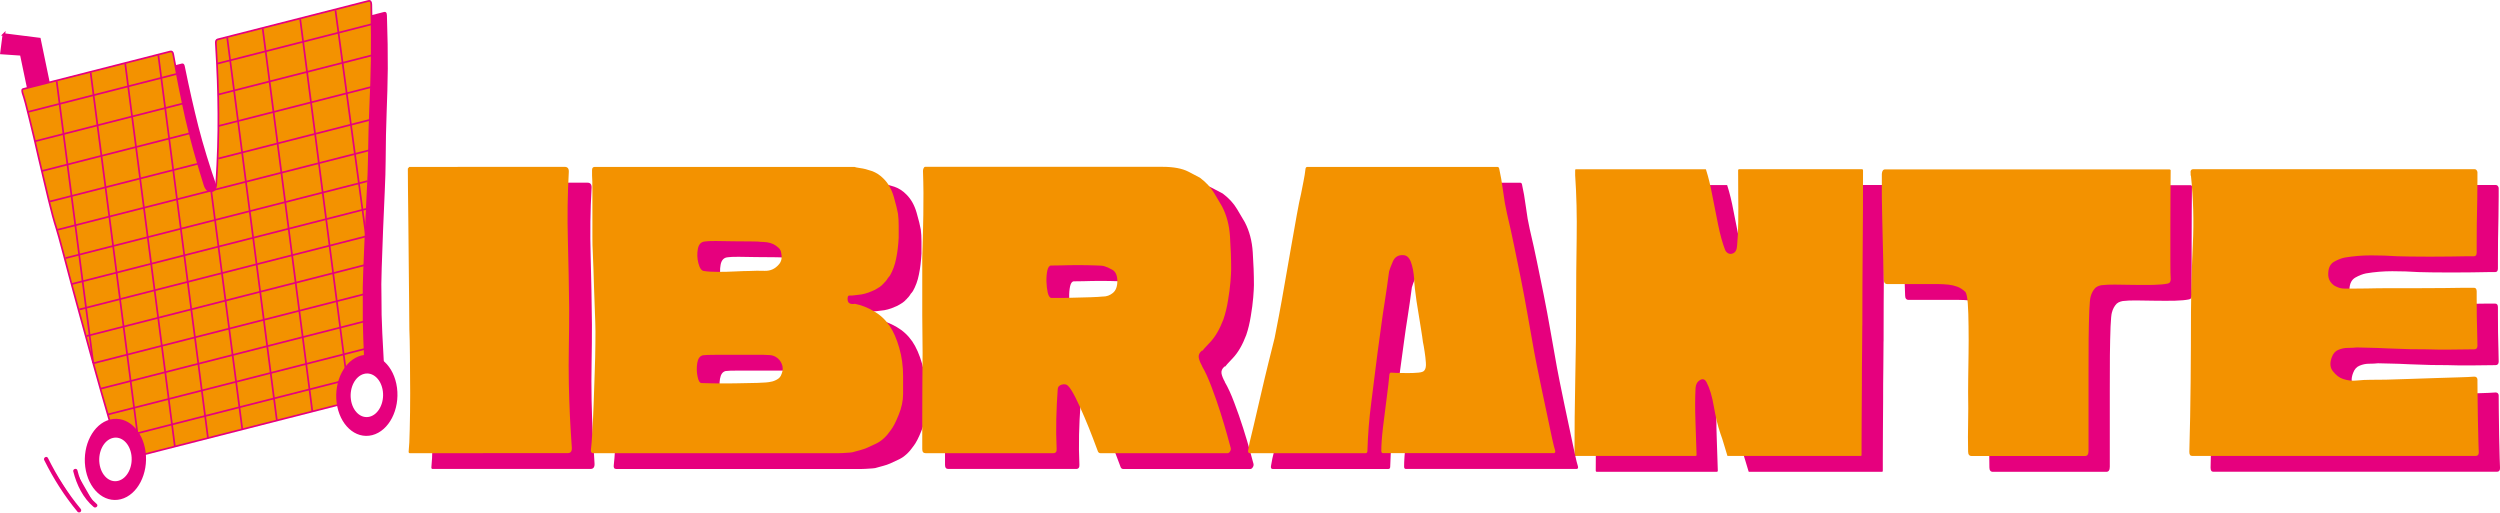
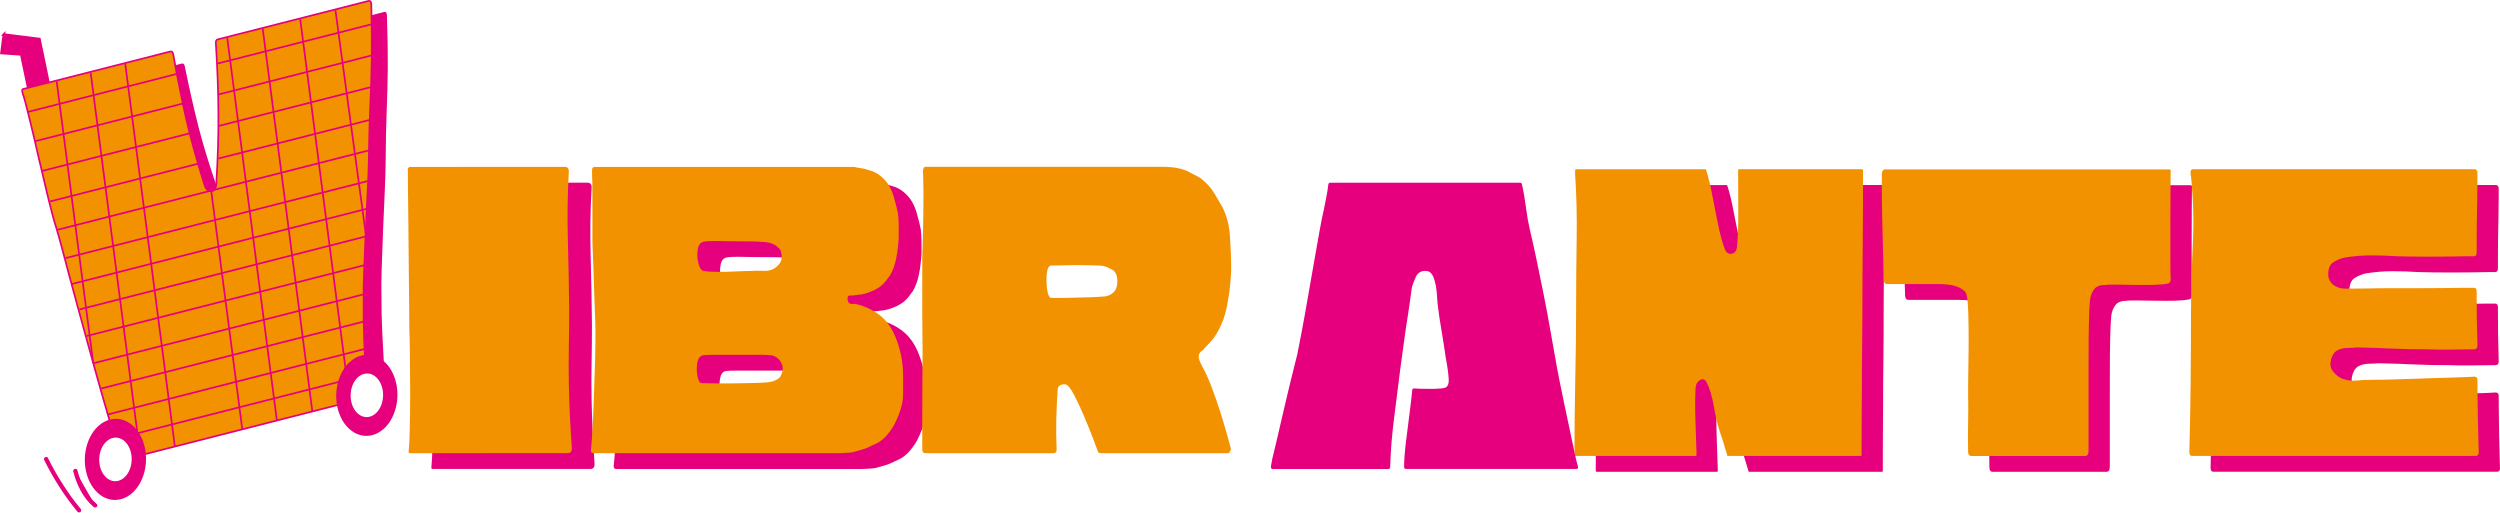
<svg xmlns="http://www.w3.org/2000/svg" viewBox="0 0 724.82 148.61" height="52.43mm" width="255.7mm" id="Capa_2">
  <defs>
    <style>.cls-1,.cls-2,.cls-3,.cls-4{stroke-width:0px;}.cls-1,.cls-5,.cls-6{fill:#e6007e;}.cls-7{filter:url(#outer-glow-1);}.cls-2{fill:none;}.cls-3,.cls-8{fill:#f39200;}.cls-5{stroke-width:.75px;}.cls-5,.cls-6,.cls-8{stroke:#e6007e;stroke-miterlimit:10;}.cls-4{fill:#fff;}.cls-8{stroke-width:.5px;}</style>
    <filter filterUnits="userSpaceOnUse" id="outer-glow-1">
      <feOffset dy="0" dx="0" />
      <feGaussianBlur stdDeviation="4" result="blur" />
      <feFlood flood-opacity="1" flood-color="#f7e004" />
      <feComposite operator="in" in2="blur" />
      <feComposite in="SourceGraphic" />
    </filter>
  </defs>
  <g id="Capa_1-2">
    <g class="cls-7">
      <path d="M546.09,98.96c0,2.13-.02,4.73-.06,7.78-.05,3.03-.06,6.2-.06,9.51s-.02,6.38-.06,9.3c-.02,2.92-.03,5.37-.03,7.36v3.49c0,.25-.06.38-.19.38h-38.58c-.13,0-.19-.08-.19-.25-.34-1.06-.66-2.11-.95-3.15-.3-1.06-.65-2.12-1.05-3.2-.75-2.21-1.36-4.8-1.87-7.74-.49-2.94-1.2-5.3-2.13-7.07-.47-.86-1.1-1.06-1.9-.59-.79.48-1.21,1.25-1.27,2.31-.15,2.81-.16,6.02-.03,9.63.14,3.62.25,6.85.32,9.68,0,.25-.1.38-.29.38h-34.81c-.19,0-.29-.13-.29-.38,0-7.24.07-14.48.22-21.75.17-7.26.25-14.51.25-21.75,0-6.25.05-12.66.16-19.22.1-6.56-.05-12.66-.44-18.3v-1.35c0-.25.06-.38.19-.38h37.6c.13,0,.19.08.19.25.65,2.02,1.25,4.46,1.78,7.32.55,2.86,1.12,5.74,1.71,8.62.59,2.86,1.25,5.26,2,7.19.19.45.49.79.92,1.01.44.2.86.21,1.27.04.8-.25,1.24-1.05,1.3-2.4.19-1.85.29-4.09.32-6.73.04-2.63.04-5.31,0-8.03-.02-2.74-.03-5.05-.03-6.9,0-.25.1-.38.32-.38h35.57c.21,0,.32.13.32.38v.25c0,7.49-.03,14.96-.1,22.42-.06,7.44-.1,14.85-.1,22.25Z" class="cls-1" />
      <path d="M635.51,53.91c0,1.77-.02,4.23-.06,7.36-.02,3.11-.03,6.37-.03,9.76v9.13c0,2.67.03,4.45.1,5.34,0,.79-.3,1.22-.89,1.3-.94.2-2.3.33-4.09.38-1.8.03-3.71.03-5.74,0-2.03-.05-3.86-.08-5.49-.08s-2.74.04-3.33.13c-.4,0-.81.07-1.21.21-.4.12-.76.32-1.08.59-.68.7-1.14,1.58-1.4,2.61-.15.45-.28,1.8-.38,4.04-.09,2.25-.15,5.01-.19,8.29-.02,3.26-.03,6.69-.03,10.31v22.04c0,.99-.34,1.47-1.02,1.47h-32.87c-.68,0-1.02-.43-1.02-1.3-.06-2.83-.06-5.59,0-8.29s.06-5.66,0-8.92c0-.69,0-2.08.03-4.16.04-2.07.07-4.43.1-7.07.04-2.63.04-5.26,0-7.87-.02-2.61-.1-4.81-.22-6.6-.13-1.79-.36-2.91-.7-3.37-.75-.69-1.52-1.2-2.35-1.51-.82-.3-1.67-.5-2.54-.59-1.06-.11-2.13-.17-3.2-.17h-14.53c-.68,0-1.02-.43-1.02-1.3,0,0-.03-.98-.1-2.94-.06-1.99-.13-4.39-.19-7.19-.06-2.83-.13-5.55-.19-8.16s-.1-4.52-.1-5.76v-6.6c.06-.86.39-1.3.98-1.3h82.43s.05.03.16.08c.1.03.16.08.16.17Z" class="cls-1" />
      <path d="M724.44,114.82c0,.62,0,2.01.03,4.16.04,2.17.07,4.54.1,7.15.04,2.61.1,4.87.16,6.77.06,1.88.1,2.82.1,2.82,0,.7-.3,1.05-.89,1.05h-82.24c-.53,0-.79-.39-.79-1.18.19-6.7.32-13.44.38-20.23.06-6.78.1-13.57.1-20.36.06-6.5.24-13.06.54-19.69.32-6.61.13-13.18-.54-19.69-.06-.08-.1-.19-.1-.34v-.34c-.13-.86.13-1.3.79-1.3h81.54c.4,0,.67.27.82.8v2.52c0,1.58-.02,3.51-.06,5.81-.05,2.27-.09,4.59-.13,6.94-.02,2.33-.03,4.27-.03,5.81v2.31c0,.7-.27,1.05-.79,1.05h-1.94c-1.29,0-2.91.03-4.85.08-1.93.03-3.93.04-6.03.04s-4.01-.01-5.74-.04c-1.71-.05-2.94-.08-3.68-.08-2.52-.17-5.06-.25-7.61-.25s-5.1.21-7.61.63c-1,.2-2.03.61-3.11,1.22-1.06.62-1.62,1.71-1.68,3.28-.06.99.14,1.83.63,2.52.51.7,1.09,1.18,1.75,1.43.74.37,1.52.55,2.35.55h2.44c.8,0,2.17-.01,4.12-.04,1.97-.05,4.23-.08,6.79-.08h7.93c2.73,0,5.27-.01,7.61-.04,2.36-.05,4.33-.08,5.9-.08h2.73c.52,0,.79.36.79,1.05v2.19c0,1.43,0,3.13.03,5.09.04,1.94.08,3.74.13,5.43.04,1.66.06,2.67.06,3.03,0,.7-.31,1.05-.92,1.05-2.33,0-4.66.03-6.98.08-2.33.03-4.66,0-6.98-.08-1.13,0-2.69-.01-4.7-.04-1.99-.05-4.06-.13-6.22-.21-2.16-.11-4.11-.18-5.84-.21-1.71-.05-2.84-.08-3.36-.08-.75.08-1.6.13-2.57.13s-1.86.19-2.73.55c-.87.34-1.51,1.04-1.9,2.1-.66,1.68-.56,3.07.32,4.16.86,1.09,1.82,1.83,2.89,2.19,1.33.45,2.67.61,4,.46,1.33-.14,2.65-.21,3.97-.21,1.02,0,2.51-.01,4.51-.04,1.98-.05,4.23-.13,6.73-.21,2.49-.08,4.98-.17,7.46-.25,2.49-.08,4.76-.15,6.79-.21,2.03-.05,3.57-.13,4.63-.21.61,0,.92.36.92,1.05Z" class="cls-1" />
      <path d="M539.93,94.37c0,2.13-.02,4.73-.06,7.78-.05,3.03-.06,6.2-.06,9.51s-.02,6.38-.06,9.3c-.02,2.92-.03,5.37-.03,7.36v3.49c0,.25-.06.38-.19.38h-38.58c-.13,0-.19-.08-.19-.25-.34-1.06-.66-2.11-.95-3.15-.3-1.06-.65-2.12-1.05-3.2-.75-2.21-1.36-4.8-1.87-7.74-.49-2.94-1.2-5.3-2.13-7.07-.47-.86-1.1-1.06-1.9-.59-.79.48-1.21,1.25-1.27,2.31-.15,2.81-.16,6.02-.03,9.63.14,3.62.25,6.85.32,9.68,0,.25-.1.38-.29.38h-34.81c-.19,0-.29-.13-.29-.38,0-7.24.07-14.48.22-21.75.17-7.26.25-14.51.25-21.75,0-6.25.05-12.66.16-19.22.1-6.56-.05-12.66-.44-18.3v-1.35c0-.25.06-.38.19-.38h37.6c.13,0,.19.08.19.25.65,2.02,1.25,4.46,1.78,7.32.55,2.86,1.12,5.74,1.71,8.62.59,2.86,1.25,5.26,2,7.19.19.45.49.79.92,1.01.44.2.86.21,1.27.04.8-.25,1.24-1.05,1.3-2.4.19-1.85.29-4.09.32-6.73.04-2.63.04-5.31,0-8.03-.02-2.74-.03-5.05-.03-6.9,0-.25.1-.38.32-.38h35.57c.21,0,.32.13.32.38v.25c0,7.49-.03,14.96-.1,22.42-.06,7.44-.1,14.85-.1,22.25Z" class="cls-3" />
      <path d="M629.34,49.32c0,1.77-.02,4.23-.06,7.36-.02,3.11-.03,6.37-.03,9.76v9.13c0,2.67.03,4.45.1,5.34,0,.79-.3,1.22-.89,1.3-.94.2-2.3.33-4.09.38-1.8.03-3.71.03-5.74,0-2.03-.05-3.86-.08-5.49-.08s-2.74.04-3.33.13c-.4,0-.81.07-1.21.21-.4.12-.76.32-1.08.59-.68.7-1.14,1.58-1.4,2.61-.15.45-.28,1.8-.38,4.04-.09,2.25-.15,5.01-.19,8.29-.02,3.26-.03,6.69-.03,10.31v22.04c0,.99-.34,1.47-1.02,1.47h-32.87c-.68,0-1.02-.43-1.02-1.3-.06-2.83-.06-5.59,0-8.29s.06-5.66,0-8.92c0-.69,0-2.08.03-4.16.04-2.07.07-4.43.1-7.07.04-2.63.04-5.26,0-7.87-.02-2.61-.1-4.81-.22-6.6-.13-1.79-.36-2.91-.7-3.37-.75-.69-1.52-1.2-2.35-1.51-.82-.3-1.67-.5-2.54-.59-1.06-.11-2.13-.17-3.2-.17h-14.53c-.68,0-1.02-.43-1.02-1.3,0,0-.03-.98-.1-2.94-.06-1.99-.13-4.39-.19-7.19-.06-2.83-.13-5.55-.19-8.16s-.1-4.52-.1-5.76v-6.6c.06-.86.39-1.3.98-1.3h82.43s.05.03.16.08c.1.03.16.08.16.17Z" class="cls-3" />
      <path d="M718.28,110.23c0,.62,0,2.01.03,4.16.04,2.17.07,4.54.1,7.15.04,2.61.1,4.87.16,6.77.06,1.88.1,2.82.1,2.82,0,.7-.3,1.05-.89,1.05h-82.24c-.53,0-.79-.39-.79-1.18.19-6.7.32-13.44.38-20.23.06-6.78.1-13.57.1-20.36.06-6.5.24-13.06.54-19.69.32-6.61.13-13.18-.54-19.69-.06-.08-.1-.19-.1-.34v-.34c-.13-.86.13-1.3.79-1.3h81.54c.4,0,.67.27.82.8v2.52c0,1.58-.02,3.51-.06,5.81-.05,2.27-.09,4.59-.13,6.94-.02,2.33-.03,4.27-.03,5.81v2.31c0,.7-.27,1.05-.79,1.05h-1.94c-1.29,0-2.91.03-4.85.08-1.93.03-3.93.04-6.03.04s-4.01-.01-5.74-.04c-1.71-.05-2.94-.08-3.68-.08-2.52-.17-5.06-.25-7.61-.25s-5.1.21-7.61.63c-1,.2-2.03.61-3.11,1.22-1.06.62-1.62,1.71-1.68,3.28-.06.99.14,1.83.63,2.52.51.7,1.09,1.18,1.75,1.43.74.37,1.52.55,2.35.55h2.44c.8,0,2.17-.01,4.12-.04,1.97-.05,4.23-.08,6.79-.08h7.93c2.73,0,5.27-.01,7.61-.04,2.36-.05,4.33-.08,5.9-.08h2.73c.52,0,.79.36.79,1.05v2.19c0,1.43,0,3.13.03,5.09.04,1.94.08,3.74.13,5.43.04,1.66.06,2.67.06,3.03,0,.7-.31,1.05-.92,1.05-2.33,0-4.66.03-6.98.08-2.33.03-4.66,0-6.98-.08-1.13,0-2.69-.01-4.7-.04-1.99-.05-4.06-.13-6.22-.21-2.16-.11-4.11-.18-5.84-.21-1.71-.05-2.84-.08-3.36-.08-.75.08-1.6.13-2.57.13s-1.86.19-2.73.55c-.87.34-1.51,1.04-1.9,2.1-.66,1.68-.56,3.07.32,4.16.86,1.09,1.82,1.83,2.89,2.19,1.33.45,2.67.61,4,.46,1.33-.14,2.65-.21,3.97-.21,1.02,0,2.51-.01,4.51-.04,1.98-.05,4.23-.13,6.73-.21,2.49-.08,4.98-.17,7.46-.25,2.49-.08,4.76-.15,6.79-.21,2.03-.05,3.57-.13,4.63-.21.61,0,.92.36.92,1.05Z" class="cls-3" />
      <path d="M456.96,135.96h-49.33c-.37,0-.54-.22-.54-.67,0-1.65.15-3.91.48-6.76.34-2.88.7-5.77,1.09-8.65.38-2.91.65-5.17.78-6.76.08-.42.31-.59.65-.5.15,0,.69.03,1.6.08.93.03,1.95.04,3.09.04s2.18-.04,3.09-.13c.93-.08,1.5-.3,1.73-.67.36-.44.49-1.19.41-2.23-.07-1.06-.2-2.14-.37-3.23-.16-1.11-.32-2.03-.48-2.73-.07-.69-.3-2.21-.68-4.54-.39-2.32-.78-4.79-1.19-7.39-.39-2.6-.61-4.73-.68-6.39-.14-1.95-.46-3.59-.95-4.91-.5-1.31-1.25-1.97-2.24-1.97-1.43-.08-2.43.54-2.99,1.85-.57,1.32-.93,2.29-1.09,2.9-.43,3.28-.84,6.12-1.22,8.53-.39,2.42-.74,4.79-1.05,7.14-.32,2.33-.7,5.07-1.12,8.23-.57,4.68-1.16,9.37-1.77,14.07s-.99,9.39-1.12,14.03c0,.45-.19.67-.54.67h-33.5c-.43,0-.61-.26-.54-.8.14-.61.27-1.35.41-2.23.22-.81.63-2.5,1.22-5.08.61-2.6,1.29-5.52,2.04-8.78.75-3.25,1.49-6.39,2.24-9.41.75-3.05,1.33-5.42,1.77-7.1.29-1.4.7-3.5,1.22-6.3.54-2.83,1.1-5.98,1.7-9.45.61-3.5,1.22-6.98,1.83-10.46.61-3.47,1.16-6.6,1.66-9.37.49-2.77.92-4.85,1.26-6.26.22-1.23.46-2.44.71-3.61.25-1.2.44-2.42.58-3.65.07-.34.25-.5.54-.5h55.07c.29,0,.48.17.54.5.42,1.85.8,4.01,1.12,6.47.31,2.47.69,4.62,1.12,6.47.83,3.53,1.54,6.71,2.11,9.54.59,2.8,1.23,5.97,1.94,9.49.7,3.51,1.36,7.02,1.97,10.54.61,3.53,1.23,7.05,1.87,10.54.14.7.39,2.05.78,4.03.41,2,.87,4.24,1.39,6.76.54,2.5,1.07,5.02,1.6,7.56.54,2.55,1,4.75,1.39,6.6.41,1.85.71,3.09.92,3.7.15.54-.02.8-.51.8Z" class="cls-1" />
      <path d="M125.28,52.96h45.05c.86,0,1.26.53,1.19,1.55-.37,6.45-.46,13.01-.27,19.7.18,6.67.31,13.31.37,19.91,0,3.7-.03,7.35-.1,10.96s-.07,7.27,0,10.96c.07,3.09.17,6.13.31,9.16.15,3.02.34,6.08.54,9.16.07,1.07-.33,1.6-1.19,1.6h-45.76c-.3,0-.41-.22-.34-.67.14-1.14.24-3.25.31-6.3.08-3.08.14-6.53.14-10.38s-.03-7.45-.07-10.84c-.03-3.38-.08-5.97-.17-7.73,0-2.1-.03-4.85-.07-8.28-.03-3.44-.06-7.14-.1-11.09-.03-3.97-.06-7.82-.1-11.55-.03-3.75-.06-7.03-.1-9.83-.03-2.83-.03-4.77-.03-5.84l.41-.5Z" class="cls-1" />
      <path d="M268.44,113.66v5.17c0,1.93-.43,3.95-1.29,6.05-.84,2.1-1.62,3.6-2.34,4.49-1.21,1.76-2.57,3.02-4.11,3.78-1.52.74-2.39,1.13-2.62,1.22-.64.28-1.28.5-1.94.67-.64.17-1.31.36-2,.55-.14.08-.54.16-1.22.21-.68.03-1.36.07-2.04.13-.68.03-1.09.04-1.22.04h-70.97c-.59,0-.84-.35-.75-1.05.14-1.06.27-2.78.41-5.17.14-2.37.25-5.05.37-8.02.11-2.99.21-6.03.31-9.12.11-3.08.18-5.89.2-8.44.04-2.54.03-4.54-.03-5.97-.14-3.41-.26-6.86-.37-10.33-.09-3.47-.22-6.97-.37-10.5-.07-.86-.1-2.31-.1-4.33v-13.23c0-2.02-.03-3.47-.1-4.37v-1.55c0-.61.25-.92.75-.92h75.35c.15.08.71.2,1.66.34.95.12,2.06.4,3.33.84,1.29.45,2.43,1.2,3.43,2.23,1.36,1.34,2.34,3.1,2.96,5.25.61,2.13,1.02,3.77,1.22,4.91.14,1.07.2,2.22.2,3.44v3.57c-.07,1.16-.16,2.17-.27,3.07-.09.87-.25,1.87-.48,2.98-.34,1.76-.94,3.4-1.8,4.91-.07,0-.14.08-.2.25-.16.17-.27.29-.34.38-.2.37-.46.71-.75,1.05-.2.2-.34.34-.41.42.07,0-.02.08-.24.25-.07,0-.1.04-.1.13-.27.28-.59.55-.95.8-.57.37-1.07.66-1.49.88-.43.2-1,.44-1.7.71-.73.25-1.41.44-2.04.55-.64.08-1.32.17-2.04.25-.57.08-1.04.12-1.43.08-.39-.05-.58.27-.58.97s.22,1.16.68,1.34c.45.17.93.2,1.43.08,1.85.37,3.69,1.08,5.5,2.14,1.81,1.04,3.33,2.44,4.55,4.2,1.13,1.68,2.07,3.82,2.82,6.43.75,2.58,1.12,5.32,1.12,8.23ZM233.21,112.98c.42-1.03.44-2.02.03-2.94-.39-.92-1-1.61-1.83-2.06-.5-.27-1.04-.43-1.63-.46-.57-.05-1.14-.08-1.7-.08h-14.13c-1.75,0-2.94.04-3.57.13-.87.2-1.41.95-1.63,2.23-.2,1.26-.19,2.55.07,3.86.25,1.32.65,1.97,1.22,1.97.36,0,1.44.03,3.26.08,1.81.03,3.91.03,6.28,0,2.39-.05,4.59-.09,6.59-.13,1.99-.05,3.3-.17,3.94-.34.56-.08,1.16-.3,1.8-.67.65-.36,1.09-.89,1.29-1.6ZM232.36,81.31c.79-.86,1.04-1.95.75-3.28-.07-.69-.34-1.24-.82-1.64-.46-.42-.93-.76-1.43-1.01-.57-.27-1.18-.46-1.83-.55-.64-.08-1.24-.13-1.8-.13-.37-.08-1.32-.13-2.85-.13s-3.22-.01-5.1-.04c-1.89-.05-3.6-.08-5.16-.08s-2.6.04-3.09.13c-1.16.08-1.86.82-2.11,2.18-.25,1.38-.2,2.76.17,4.16.36,1.41.89,2.14,1.6,2.23,1.06.17,2.43.25,4.11.25s3.35-.04,5.03-.13c1.67-.08,3.01-.13,4.01-.13,1.4-.08,2.9-.09,4.52-.04,1.61.03,2.94-.57,4.01-1.81Z" class="cls-1" />
-       <path d="M355.11,110.76c.93,1.58,1.84,3.57,2.75,6.01.93,2.42,1.78,4.87,2.58,7.39.79,2.5,1.44,4.69,1.97,6.6.54,1.88.88,3.13,1.02,3.74.07.37-.02.7-.24,1.01-.2.32-.44.46-.71.46h-36.82c-.43,0-.71-.26-.85-.8-.23-.61-.68-1.82-1.36-3.61-.68-1.82-1.49-3.8-2.41-5.97-.91-2.15-1.79-4.09-2.65-5.8-.87-1.7-1.58-2.83-2.14-3.36-.43-.44-1.04-.56-1.83-.34-.77.23-1.16.69-1.16,1.39-.2,2.75-.34,5.59-.41,8.53s-.03,5.83.1,8.65c.07.87-.25,1.3-.95,1.3h-37.06c-.64,0-.95-.39-.95-1.18v-9.58c0-2.86,0-5.89.03-9.12.04-3.21.07-6.3.07-9.24s-.03-5.42-.07-7.44c-.03-2.04-.03-3.19-.03-3.44v-16.51c.14-4.22.24-8.44.31-12.64.08-4.22.05-8.45-.1-12.69,0-.25.05-.5.17-.76.11-.27.27-.42.48-.42h68.76c3.19,0,5.69.46,7.51,1.39,1.81.92,2.93,1.51,3.36,1.76,1.78,1.32,3.19,2.85,4.21,4.58,1.04,1.71,1.77,2.96,2.21,3.74,1.33,2.55,2.11,5.46,2.31,8.74.22,3.26.34,6.42.34,9.49,0,.7-.07,1.89-.2,3.57-.14,1.66-.37,3.48-.71,5.46-.32,2-.76,3.81-1.32,5.46-1.07,2.84-2.34,5.04-3.84,6.64-1.49,1.58-2.24,2.39-2.24,2.48h-.2c-.73.62-1.02,1.3-.88,2.06.15.74.48,1.54.99,2.44ZM326.41,90.55c1.06,0,2.01-.35,2.85-1.05.86-.69,1.29-1.85,1.29-3.44s-.49-2.74-1.46-3.28c-.95-.53-1.75-.88-2.38-1.05-.37-.11-1.27-.18-2.72-.21-1.45-.05-3.07-.08-4.86-.08s-3.43.03-4.93.08c-1.48.03-2.43.04-2.85.04-.5,0-.87.46-1.09,1.39-.2.92-.3,2.01-.27,3.23.04,1.24.17,2.31.37,3.23.22.92.55,1.45.99,1.55h2.17c1.24,0,2.72-.02,4.42-.08,1.72-.05,3.36-.09,4.93-.13,1.56-.05,2.73-.13,3.53-.21Z" class="cls-1" />
      <path d="M118.67,48.39l45.05-.02c.86,0,1.26.52,1.19,1.55-.36,6.45-.45,13.01-.27,19.7.18,6.67.31,13.31.38,19.91,0,3.7-.03,7.35-.1,10.96s-.07,7.27,0,10.96c.07,3.09.17,6.13.31,9.16.15,3.02.34,6.08.55,9.16.07,1.07-.33,1.6-1.19,1.6l-45.76.02c-.3,0-.41-.22-.34-.67.14-1.14.24-3.25.3-6.3.08-3.08.13-6.53.13-10.38s-.03-7.45-.07-10.84c-.03-3.38-.09-5.97-.17-7.73,0-2.1-.03-4.85-.07-8.28-.03-3.44-.06-7.14-.11-11.09-.03-3.97-.06-7.82-.11-11.55-.03-3.75-.06-7.03-.11-9.83-.03-2.82-.04-4.77-.04-5.84l.41-.5Z" class="cls-3" />
      <path d="M261.83,109.08v5.17c0,1.93-.43,3.95-1.29,6.05-.84,2.1-1.62,3.6-2.34,4.49-1.21,1.76-2.57,3.02-4.11,3.78-1.52.74-2.39,1.13-2.62,1.22-.64.28-1.28.5-1.94.67-.64.17-1.31.36-2,.55-.14.08-.54.16-1.22.21-.68.03-1.36.07-2.04.13-.68.03-1.09.04-1.22.04h-70.97c-.59,0-.84-.35-.75-1.05.14-1.06.27-2.78.41-5.17.14-2.37.25-5.05.37-8.02.11-2.99.21-6.03.31-9.12.11-3.08.18-5.89.2-8.44.04-2.54.03-4.54-.03-5.97-.14-3.41-.26-6.86-.37-10.33-.09-3.47-.22-6.97-.37-10.5-.07-.86-.1-2.31-.1-4.33v-13.23c0-2.02-.03-3.47-.1-4.37v-1.55c0-.61.25-.92.75-.92h75.35c.15.08.71.2,1.66.34.95.12,2.06.4,3.33.84,1.29.45,2.43,1.2,3.43,2.23,1.36,1.34,2.34,3.1,2.96,5.25.61,2.13,1.02,3.77,1.22,4.91.14,1.07.2,2.22.2,3.44v3.57c-.07,1.16-.16,2.17-.27,3.07-.09.87-.25,1.87-.48,2.98-.34,1.76-.94,3.4-1.8,4.91-.07,0-.14.08-.2.25-.16.17-.27.29-.34.38-.2.37-.46.71-.75,1.05-.2.2-.34.34-.41.42.07,0-.02.08-.24.25-.07,0-.1.04-.1.13-.27.28-.59.55-.95.8-.57.37-1.07.66-1.49.88-.43.2-1,.44-1.7.71-.73.25-1.41.44-2.04.55-.64.08-1.32.17-2.04.25-.57.08-1.04.12-1.43.08-.39-.05-.58.27-.58.97s.22,1.16.68,1.34c.45.17.93.2,1.43.08,1.85.37,3.69,1.08,5.5,2.14,1.81,1.04,3.33,2.44,4.55,4.2,1.13,1.68,2.07,3.82,2.82,6.43.75,2.58,1.12,5.32,1.12,8.23ZM226.61,108.41c.42-1.03.44-2.02.03-2.94-.39-.92-1-1.61-1.83-2.06-.5-.27-1.04-.43-1.63-.46-.57-.05-1.14-.08-1.7-.08h-14.13c-1.75,0-2.94.04-3.57.13-.87.2-1.41.95-1.63,2.23-.2,1.26-.19,2.55.07,3.86.25,1.32.65,1.97,1.22,1.97.36,0,1.44.03,3.26.08,1.81.03,3.91.03,6.28,0,2.39-.05,4.59-.09,6.59-.13,1.99-.05,3.3-.17,3.94-.34.56-.08,1.16-.3,1.8-.67.65-.36,1.09-.89,1.29-1.6ZM225.76,76.73c.79-.86,1.04-1.95.75-3.28-.07-.69-.34-1.24-.82-1.64-.46-.42-.93-.76-1.43-1.01-.57-.27-1.18-.46-1.83-.55-.64-.08-1.24-.13-1.8-.13-.37-.08-1.32-.13-2.85-.13s-3.22-.01-5.1-.04c-1.89-.05-3.6-.08-5.16-.08s-2.6.04-3.09.13c-1.16.08-1.86.82-2.11,2.18-.25,1.38-.2,2.76.17,4.16.36,1.41.89,2.14,1.6,2.23,1.06.17,2.43.25,4.11.25s3.35-.04,5.03-.13c1.67-.08,3.01-.13,4.01-.13,1.4-.08,2.9-.09,4.52-.04,1.61.03,2.94-.57,4.01-1.81Z" class="cls-3" />
      <path d="M348.51,106.18c.93,1.58,1.84,3.57,2.75,6.01.93,2.42,1.78,4.87,2.58,7.39.79,2.5,1.44,4.69,1.97,6.6.54,1.88.88,3.13,1.02,3.74.07.37-.02.7-.24,1.01-.2.32-.44.46-.71.46h-36.82c-.43,0-.71-.26-.85-.8-.23-.61-.68-1.82-1.36-3.61-.68-1.82-1.49-3.8-2.41-5.97-.91-2.15-1.79-4.09-2.65-5.8-.87-1.7-1.58-2.83-2.14-3.36-.43-.44-1.04-.56-1.83-.34-.77.23-1.16.69-1.16,1.39-.2,2.75-.34,5.59-.41,8.53-.07,2.94-.03,5.83.1,8.65.07.87-.25,1.3-.95,1.3h-37.06c-.64,0-.95-.39-.95-1.18v-9.58c0-2.86,0-5.89.03-9.12.04-3.21.07-6.3.07-9.24s-.03-5.42-.07-7.44c-.03-2.04-.03-3.19-.03-3.44v-16.51c.14-4.22.24-8.44.31-12.64.08-4.22.05-8.45-.1-12.69,0-.25.05-.5.17-.76.11-.27.27-.42.48-.42h68.76c3.19,0,5.69.46,7.51,1.39,1.81.92,2.93,1.51,3.36,1.76,1.78,1.32,3.19,2.85,4.21,4.58,1.04,1.71,1.77,2.96,2.21,3.74,1.33,2.55,2.11,5.46,2.31,8.74.22,3.26.34,6.42.34,9.49,0,.7-.07,1.89-.2,3.57-.14,1.66-.37,3.48-.71,5.46-.32,2-.76,3.81-1.32,5.46-1.07,2.84-2.34,5.04-3.84,6.64-1.49,1.58-2.24,2.39-2.24,2.48h-.2c-.73.62-1.02,1.3-.88,2.06.15.74.48,1.54.99,2.44ZM319.81,85.97c1.06,0,2.01-.35,2.85-1.05.86-.69,1.29-1.85,1.29-3.44s-.49-2.74-1.46-3.28c-.95-.53-1.75-.88-2.38-1.05-.37-.11-1.27-.18-2.72-.21-1.45-.05-3.07-.08-4.86-.08s-3.43.03-4.93.08c-1.48.03-2.43.04-2.85.04-.5,0-.87.46-1.09,1.39-.2.92-.3,2.01-.27,3.23.04,1.24.17,2.31.37,3.23.22.92.55,1.45.99,1.55h2.17c1.24,0,2.72-.02,4.42-.08,1.72-.05,3.36-.09,4.93-.13,1.56-.05,2.73-.13,3.53-.21Z" class="cls-3" />
-       <path d="M450.35,131.38h-49.33c-.37,0-.54-.22-.54-.67,0-1.65.15-3.91.48-6.76.34-2.88.7-5.77,1.09-8.65.38-2.91.65-5.17.78-6.76.08-.42.31-.59.65-.5.15,0,.69.03,1.6.08.93.03,1.95.04,3.09.04s2.18-.04,3.09-.13c.93-.08,1.5-.3,1.73-.67.36-.44.49-1.19.41-2.23-.07-1.06-.2-2.14-.37-3.23-.16-1.11-.32-2.03-.48-2.73-.07-.69-.3-2.21-.68-4.54-.39-2.32-.78-4.79-1.19-7.39-.39-2.6-.61-4.73-.68-6.39-.14-1.95-.46-3.59-.95-4.91-.5-1.31-1.25-1.97-2.24-1.97-1.43-.08-2.43.54-2.99,1.85-.57,1.32-.93,2.29-1.09,2.9-.43,3.28-.84,6.12-1.22,8.53-.39,2.42-.74,4.79-1.05,7.14-.32,2.33-.7,5.07-1.12,8.23-.57,4.68-1.16,9.37-1.77,14.07s-.99,9.39-1.12,14.03c0,.45-.19.67-.54.67h-33.5c-.43,0-.61-.26-.54-.8.14-.61.27-1.35.41-2.23.22-.81.63-2.5,1.22-5.08.61-2.6,1.29-5.52,2.04-8.78.75-3.25,1.49-6.39,2.24-9.41.75-3.05,1.33-5.42,1.77-7.1.29-1.4.7-3.5,1.22-6.3.54-2.83,1.1-5.98,1.7-9.45.61-3.5,1.22-6.98,1.83-10.46.61-3.47,1.16-6.6,1.66-9.37.49-2.77.92-4.85,1.26-6.26.22-1.23.46-2.44.71-3.61.25-1.2.44-2.42.58-3.65.07-.34.25-.5.54-.5h55.07c.29,0,.48.17.54.5.42,1.85.8,4.01,1.12,6.47.31,2.47.69,4.62,1.12,6.47.83,3.53,1.54,6.71,2.11,9.54.59,2.8,1.23,5.97,1.94,9.49.7,3.51,1.36,7.02,1.97,10.54.61,3.53,1.23,7.05,1.87,10.54.14.7.39,2.05.78,4.03.41,2,.87,4.24,1.39,6.76.54,2.5,1.07,5.02,1.6,7.56.54,2.55,1,4.75,1.39,6.6.41,1.85.71,3.09.92,3.7.15.54-.02.8-.51.8Z" class="cls-3" />
      <line y2=".12" x2="226.96" y1="41.23" x1="146.33" class="cls-2" />
      <path d="M1.11,10.02c3.44.43,6.88.87,10.32,1.3,1.4,6.76,2.8,13.53,4.21,20.29-1.97.42-3.93.84-5.9,1.26-1.19-5.71-2.39-11.42-3.58-17.12-1.91-.13-3.82-.26-5.73-.39.23-1.78.46-3.56.69-5.35Z" class="cls-5" />
      <path d="M66.77,14.84L111.3,3.48c.57-.15.87.19.88.99.2,5.97.28,11.11.25,15.43-.05,4.3-.16,8.49-.33,12.59-.16,4.11-.26,8.86-.29,14.29-.01,2.33-.1,5.23-.26,8.7-.17,3.45-.33,7.14-.48,11.08-.13,3.91-.26,7.59-.4,11.06-.12,3.43-.15,6.29-.07,8.59-.02,3.37.06,6.83.24,10.4.2,3.53.36,6.69.5,9.44.16,2.73.28,4.66.37,5.77,0,.59-.21.94-.62,1.04l-71.32,18.19c-.31.08-.55-.1-.69-.54-.96-2.41-2.19-5.93-3.69-10.57-1.51-4.66-3.13-9.78-4.85-15.36-1.73-5.6-3.4-11.04-5-16.32-1.6-5.26-2.95-9.79-4.06-13.57-1.11-3.77-1.82-6.08-2.13-6.93-.69-1.93-1.53-4.66-2.49-8.22-.97-3.58-1.97-7.33-2.98-11.25-.99-3.91-1.93-7.49-2.82-10.73-.87-3.28-1.57-5.59-2.09-6.94-.18-.65-.15-1.01.09-1.07l43.62-11.12c.49-.13.8.16.9.82,1.28,6.29,2.59,12.09,3.94,17.42,1.36,5.34,3.23,11.41,5.6,18.21.43,1.26,1.1,1.86,2.02,1.81.94-.05,1.45-.78,1.51-2.21.41-6.92.56-13.31.46-19.15-.08-5.84-.38-12.27-.91-19.3-.1-.67.09-1.07.56-1.19Z" class="cls-1" />
      <path d="M63.18,11.4L106.8.28c.56-.14.84.22.85,1.06.15,6.28.18,11.7.12,16.25-.08,4.53-.22,8.94-.43,13.25-.19,4.32-.32,9.33-.4,15.04-.03,2.45-.14,5.5-.33,9.15-.2,3.63-.38,7.51-.56,11.65-.16,4.11-.32,7.99-.48,11.63-.15,3.61-.2,6.62-.14,9.05-.05,3.54,0,7.19.15,10.95.16,3.72.3,7.05.41,9.95.13,2.87.24,4.91.31,6.08,0,.62-.21.98-.62,1.09l-69.86,17.82c-.31.08-.53-.11-.67-.58-.92-2.56-2.09-6.28-3.52-11.19-1.44-4.94-2.98-10.36-4.62-16.26-1.64-5.93-3.23-11.69-4.75-17.28-1.52-5.57-2.81-10.36-3.85-14.36-1.05-3.99-1.73-6.43-2.03-7.33-.66-2.04-1.46-4.93-2.36-8.7-.92-3.79-1.86-7.75-2.82-11.9-.93-4.14-1.82-7.92-2.67-11.35-.83-3.47-1.48-5.91-1.99-7.34-.17-.68-.14-1.07.09-1.13l42.73-10.9c.48-.12.78.18.87.88,1.2,6.64,2.43,12.78,3.7,18.41,1.29,5.64,3.06,12.07,5.33,19.28.41,1.33,1.06,1.98,1.96,1.94.92-.03,1.42-.8,1.49-2.3.46-7.28.66-14,.61-20.15-.03-6.15-.27-12.92-.73-20.34-.09-.7.09-1.13.55-1.25Z" class="cls-8" />
      <line y2="43.58" x2="107" y1="66.63" x1="16.6" class="cls-8" />
      <line y2="52.51" x2="106.52" y1="74.82" x1="19.03" class="cls-8" />
      <line y2="60.49" x2="106.47" y1="82.35" x1="20.76" class="cls-8" />
      <line y2="68.56" x2="105.98" y1="89.72" x1="23" class="cls-8" />
      <line y2="76.84" x2="105.78" y1="97.41" x1="25.14" class="cls-8" />
      <line y2="85.35" x2="105.34" y1="105.32" x1="27.03" class="cls-8" />
      <line y2="93.26" x2="105.31" y1="112.66" x1="29.24" class="cls-8" />
      <line y2="101.18" x2="105.7" y1="120.17" x1="31.22" class="cls-8" />
      <line y2="108.73" x2="106.01" y1="127.25" x1="33.37" class="cls-8" />
      <line y2="47.45" x2="57.45" y1="58.4" x1="14.5" class="cls-8" />
      <line y2="38.64" x2="55.03" y1="49.58" x1="12.13" class="cls-8" />
      <line y2="29.98" x2="53.15" y1="40.93" x1="10.21" class="cls-8" />
      <line y2="21.45" x2="51.16" y1="32.45" x1="8.06" class="cls-8" />
      <line y2="25.24" x2="107.57" y1="36.52" x1="63.35" class="cls-8" />
      <line y2="34.76" x2="107.19" y1="45.95" x1="63.34" class="cls-8" />
      <line y2="16.05" x2="107.79" y1="27.35" x1="63.48" class="cls-8" />
      <line y2="7.02" x2="107.76" y1="18.45" x1="62.95" class="cls-8" />
      <line y2="23.55" x2="16.43" y1="105.21" x1="27.02" class="cls-8" />
      <line y2="21.04" x2="26.28" y1="132.11" x1="40.68" class="cls-8" />
      <line y2="18.48" x2="36.31" y1="129.55" x1="50.71" class="cls-8" />
-       <line y2="16.04" x2="45.91" y1="127.1" x1="60.31" class="cls-8" />
      <line y2="55.44" x2="61.25" y1="124.56" x1="70.26" class="cls-8" />
      <line y2="10.94" x2="65.88" y1="121.91" x1="80.27" class="cls-8" />
      <line y2="8.32" x2="76.17" y1="119.38" x1="90.57" class="cls-8" />
      <line y2="5.55" x2="87.04" y1="116.52" x1="101.43" class="cls-8" />
      <line y2="2.94" x2="97.25" y1="67.92" x1="106.06" class="cls-8" />
      <path d="M114.61,112.5c.79,6.11-2.26,12.01-6.82,13.17-4.56,1.16-8.89-2.85-9.69-8.96-.79-6.11,2.26-12.01,6.82-13.17,4.56-1.16,8.89,2.85,9.69,8.96Z" class="cls-6" />
      <path d="M111,113.42c.44,3.43-1.27,6.74-3.83,7.39s-4.99-1.6-5.44-5.03,1.27-6.74,3.83-7.39c2.56-.65,4.99,1.6,5.44,5.03Z" class="cls-4" />
      <path d="M41.72,131.08c.79,6.11-2.26,12.01-6.82,13.17-4.56,1.16-8.89-2.85-9.69-8.96-.79-6.11,2.26-12.01,6.82-13.17,4.56-1.16,8.89,2.85,9.69,8.96Z" class="cls-6" />
      <path d="M38.11,132.01c.44,3.43-1.27,6.74-3.83,7.39-2.56.65-4.99-1.6-5.44-5.03s1.27-6.74,3.83-7.39c2.56-.65,4.99,1.6,5.44,5.03Z" class="cls-4" />
      <path d="M13.37,133.09c2.74,5.54,5.97,10.54,9.58,14.87" class="cls-1" />
      <path d="M12.83,133.41c2.66,5.35,5.86,10.41,9.68,15,.51.62,1.4-.27.88-.88-3.75-4.51-6.88-9.5-9.49-14.75-.36-.72-1.44-.09-1.08.63h0Z" class="cls-1" />
      <path d="M21.85,136.52c1.03,4.21,3.09,7.81,5.74,10.01" class="cls-1" />
      <path d="M21.25,136.69c.96,3.85,2.82,7.69,5.9,10.29.61.52,1.5-.36.88-.88-2.93-2.47-4.66-6.07-5.58-9.73-.19-.78-1.4-.45-1.21.33h0Z" class="cls-1" />
    </g>
  </g>
</svg>